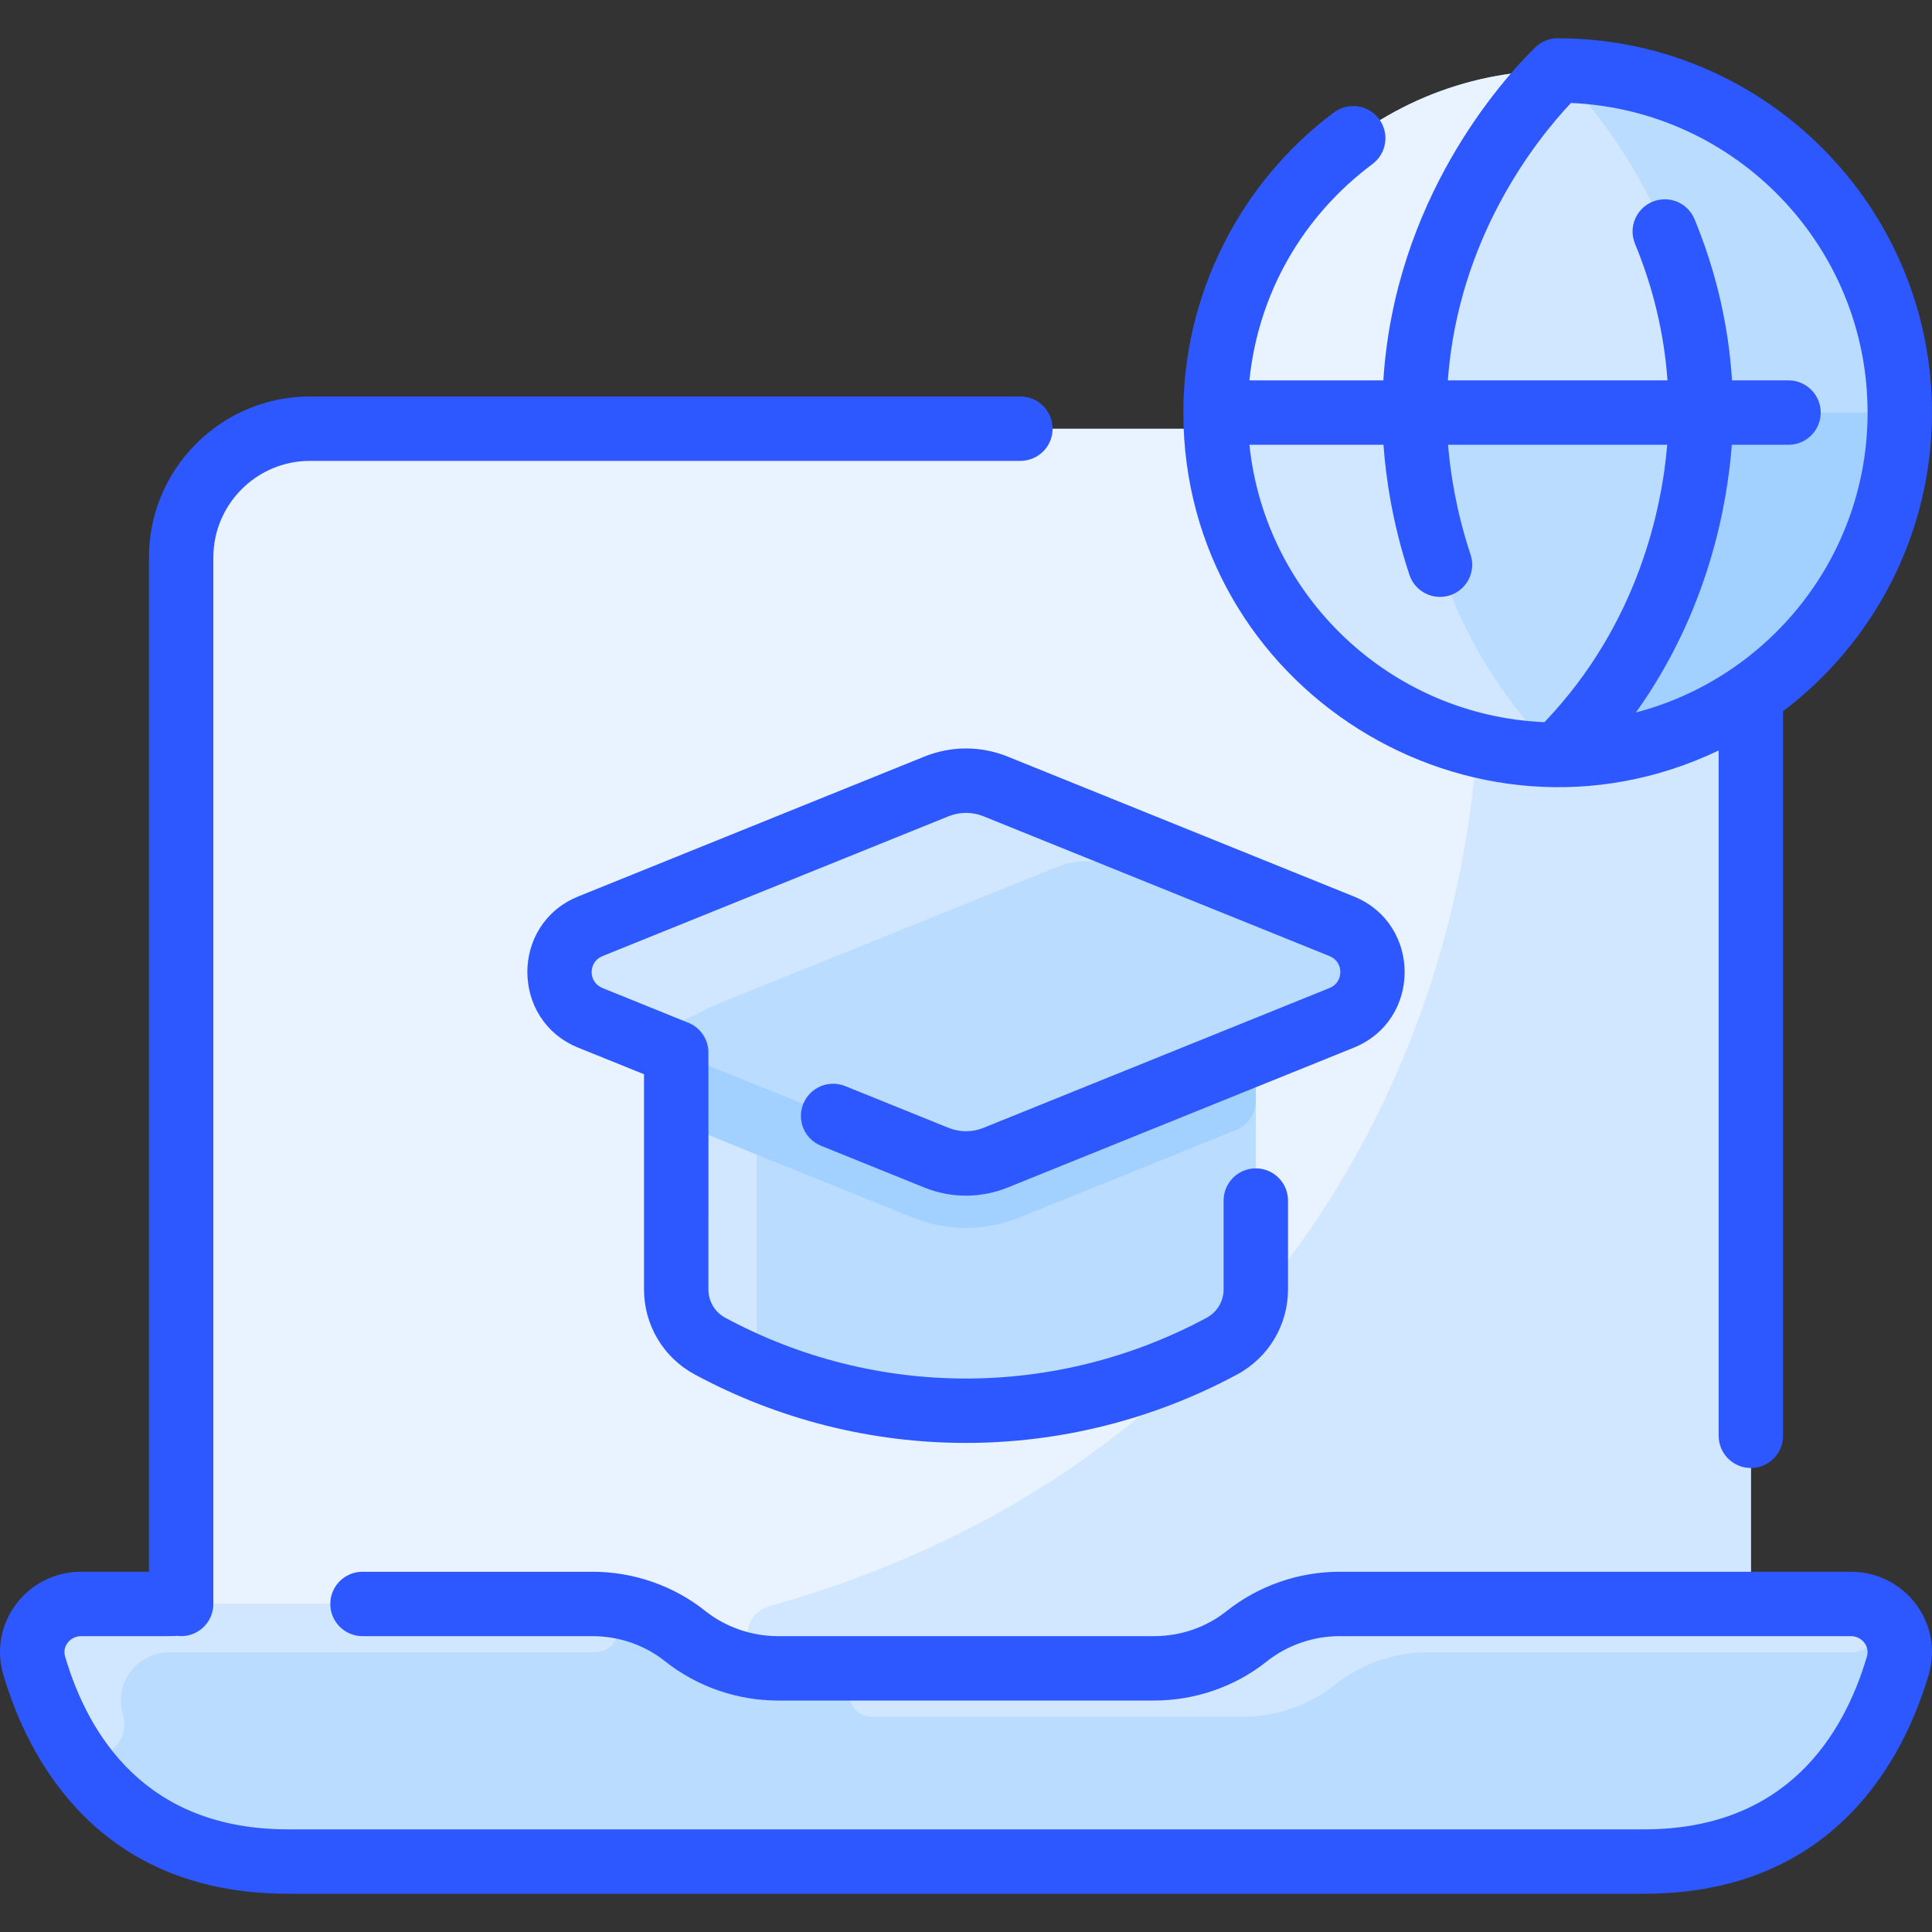
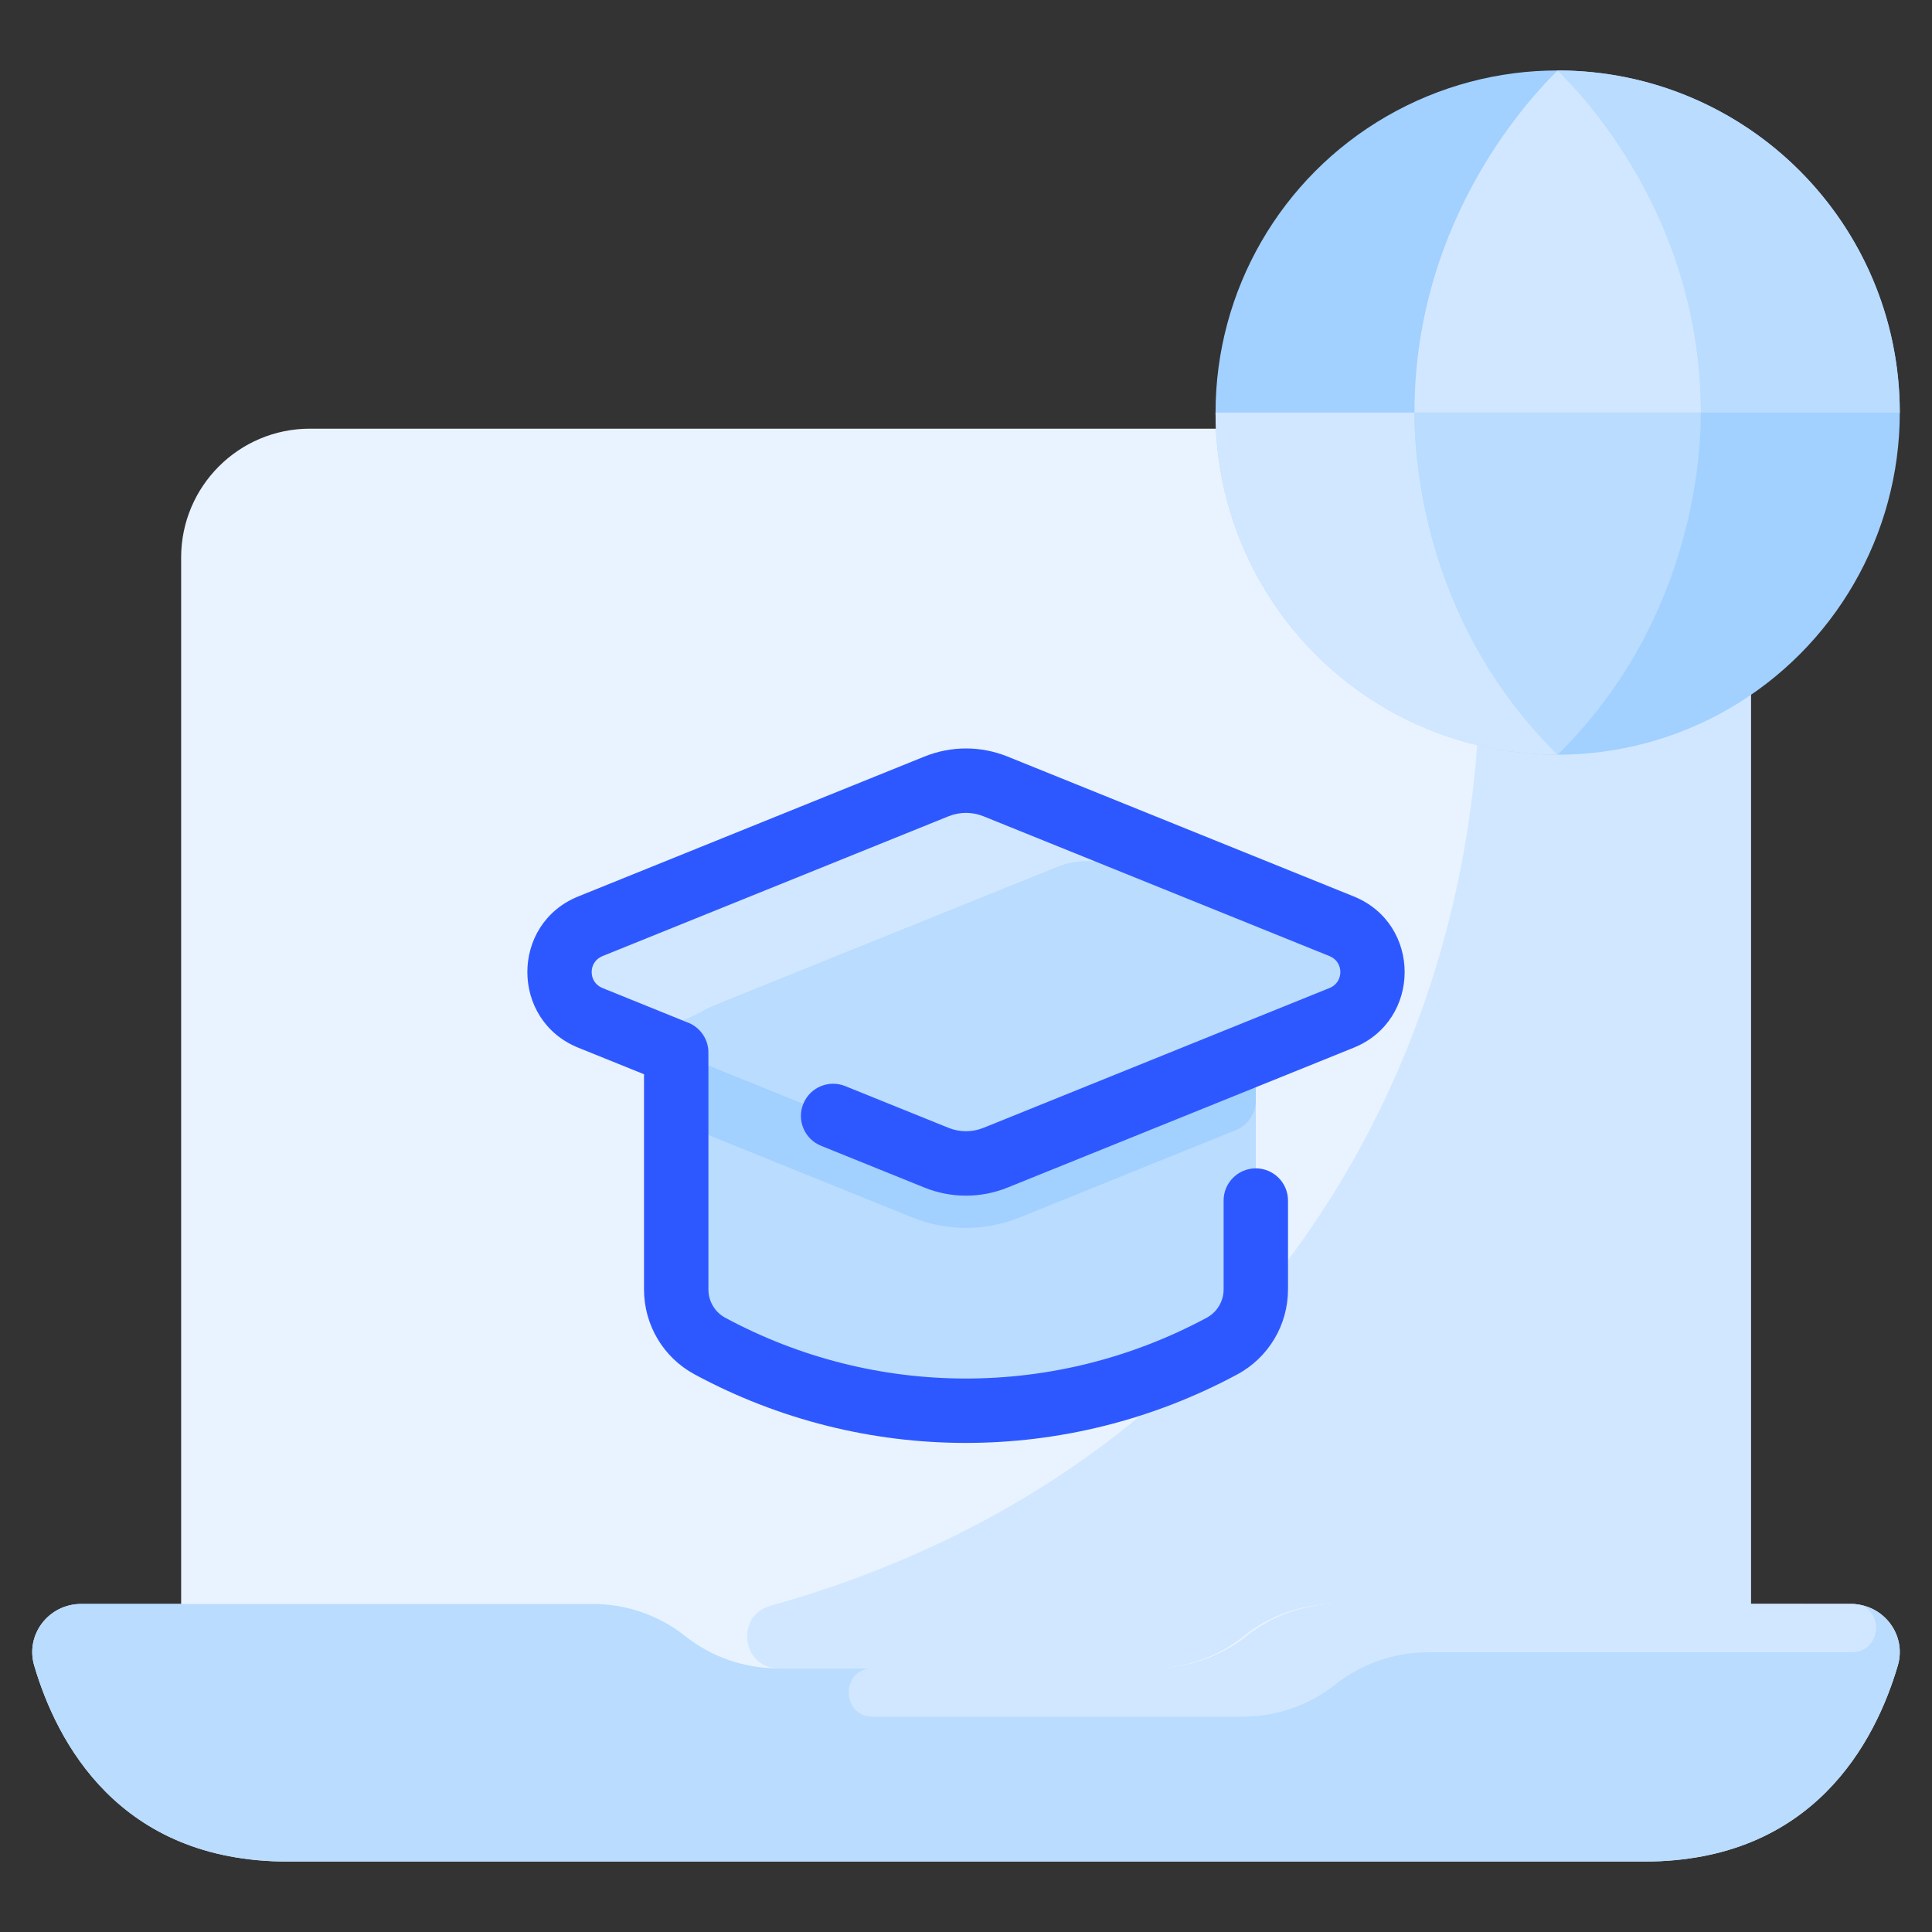
<svg xmlns="http://www.w3.org/2000/svg" id="Layer_1" height="512" viewBox="0 0 480.01 480.01" width="512">
  <rect x="0" y="0" width="480.01" height="480.01" fill="#333333" stroke="none" />
  <path d="m459.846 398.505h-24.84v-260c0-17.67-14.33-32-32-32h-326c-17.67 0-32 14.33-32 32v260h-24.84c-8.07 0-13.93 7.64-11.67 15.3 5.57 18.93 20.99 48.7 63.01 48.7h337c42.02 0 57.44-29.77 63.01-48.7 2.26-7.66-3.6-15.3-11.67-15.3z" fill="#e8f3ff" />
  <path d="m459.846 398.505c8.07 0 13.93 7.64 11.67 15.3-5.57 18.93-20.99 48.7-63.01 48.7h-337c-42.02 0-57.44-29.77-63.01-48.7-2.26-7.66 3.6-15.3 11.67-15.3h127.01c8.35 0 16.48 2.76 22.98 7.93 6.41 5.11 14.54 8.07 23.14 8.07h93.42c8.34 0 16.47-2.76 22.97-7.93 6.42-5.11 14.55-8.07 23.15-8.07z" fill="#b9dcff" />
  <g fill="#d1e7ff">
    <path d="m435.006 138.505v260h-103.19c-8.47 0-16.48 2.93-22.81 8-6.47 5.18-14.52 8-22.81 8 0 0-92.666-.001-92.808-.002-9.135-.098-10.75-13.091-1.951-15.548 39.862-11.131 86.308-33.594 122.859-78.549 43.949-54.057 61.193-125.379 50.141-195.395-1.534-9.716 5.959-18.505 15.795-18.505h22.774c17.673-.001 32 14.326 32 31.999z" />
    <path d="m216.826 414.505h69.89c8.34 0 16.47-2.76 22.97-7.93 6.42-5.11 14.55-8.07 23.15-8.07 0 0 127.582.01 127.864.029 7.589.514 6.999 11.971-.607 11.971h-105.257c-8.6 0-16.73 2.96-23.15 8.07-6.5 5.17-14.63 7.93-22.97 7.93h-91.89c-7.916 0-7.956-12 0-12z" />
-     <path d="m147.646 410.505h-105.48c-8.07 0-13.93 7.64-11.67 15.3 2.801 9.511-9.496 14.308-14.079 6.525-3.782-6.423-6.28-12.945-7.921-18.525-2.26-7.66 3.6-15.3 11.67-15.3h127.48c7.864 0 7.987 12 0 12z" />
  </g>
  <circle cx="387.006" cy="102.505" fill="#a2d0ff" r="85" />
  <path d="m472.006 102.505h-49.42c0-48.88-30.03-79.53-35.58-85 46.94 0 85 38.06 85 85z" fill="#b9dcff" />
  <path d="m387.006 17.505c5.55 5.47 35.58 36.12 35.58 85h-71.16c0-48.88 30.03-79.53 35.58-85z" fill="#d1e7ff" />
  <path d="m351.426 102.505h71.16c0 7.79-.76 50.7-35.58 85-34.82-34.3-35.58-77.21-35.58-85z" fill="#b9dcff" />
  <path d="m351.426 102.505c0 7.79.76 50.7 35.58 85-46.94 0-85-38.06-85-85z" fill="#d1e7ff" />
-   <path d="m387.006 17.505c-5.55 5.47-35.58 36.12-35.58 85h-49.42c0-46.94 38.06-85 85-85z" fill="#e8f3ff" />
  <path d="m333.336 230.127-85.97-34.74c-4.72-1.9-10-1.9-14.72 0l-85.97 34.74c-10.23 4.14-10.23 18.62 0 22.76l21.33 8.62v58.85c0 5.86 3.2 11.28 8.35 14.06 39.678 21.41 87.281 21.477 127.22.03 5.19-2.79 8.43-8.2 8.43-14.1v-58.84l21.33-8.62c10.23-4.14 10.23-18.62 0-22.76z" fill="#b9dcff" />
-   <path d="m188.006 332.734c.017 3.438-3.47 5.788-6.564 4.286-1.685-.818-3.382-1.685-5.087-2.603-5.15-2.78-8.35-8.2-8.35-14.06v-58.85l20 8.08c.001 0 .001 63.118.001 63.147z" fill="#d1e7ff" />
  <path d="m312.006 261.507v11.854c0 3.261-1.979 6.196-5.003 7.417l-53.647 21.678c-8.402 3.392-17.868 3.563-26.68.01l-53.667-21.688c-3.023-1.222-5.003-4.156-5.003-7.417v-11.854l64.64 26.12c4.72 1.9 10 1.9 14.72 0z" fill="#a2d0ff" />
  <path d="m334.14 230.485c4.16 2.015 1.224 8.337-3.062 6.606l-53.712-21.703c-4.72-1.9-10.002-1.904-14.72 0-91.119 36.775-86.131 34.681-87.626 35.548-8.334 4.83-18.278 6.021-27.209 2.411l-1.135-.459c-10.23-4.14-10.23-18.62 0-22.76l85.97-34.74c4.72-1.9 10-1.9 14.72 0 0-.001 86.513 34.97 86.774 35.097z" fill="#d1e7ff" />
  <g fill="#2e58ff">
-     <path d="m459.85 390.505h-127.015c-10.191 0-20.181 3.482-28.127 9.808-5.017 3.993-11.407 6.192-17.994 6.192h-93.417c-6.586 0-13.037-2.246-18.162-6.326-7.838-6.238-17.767-9.674-27.958-9.674h-57.114c-4.418 0-8 3.582-8 8s3.582 8 8 8h57.113c6.586 0 12.977 2.199 17.995 6.193 7.946 6.324 17.935 9.807 28.126 9.807h93.417c10.192 0 20.121-3.436 27.958-9.674 5.126-4.08 11.576-6.326 18.163-6.326h127.015c2.699 0 4.745 2.49 3.994 5.039-5.771 19.599-20.056 42.961-55.343 42.961h-336.992c-35.286 0-49.572-23.362-55.342-42.961-.749-2.543 1.289-5.039 3.995-5.039 24.84 0 22.897.035 23.758-.082 4.9.665 9.086-3.146 9.086-7.918v-260c0-13.233 10.766-24 24-24h176.517c4.418 0 8-3.582 8-8s-3.582-8-8-8h-176.517c-22.056 0-40 17.944-40 40v252h-16.845c-13.446 0-23.101 12.793-19.343 25.559 5.987 20.332 23.131 54.441 70.691 54.441h336.993c47.561 0 64.705-34.109 70.69-54.441 3.752-12.743-5.875-25.559-19.342-25.559z" />
    <path d="m330.334 245.471-85.97 34.737c-2.811 1.135-5.907 1.135-8.717 0l-25.658-10.367c-4.095-1.656-8.759.324-10.415 4.42-1.655 4.097.324 8.76 4.42 10.414l25.659 10.368c6.676 2.697 14.028 2.697 20.705-.001l85.969-34.736c16.88-6.819 16.886-30.77.001-37.591l-85.97-34.737c-6.676-2.699-14.03-2.697-20.706 0l-85.97 34.737c-16.889 6.823-16.871 30.776 0 37.59l16.323 6.596v53.458c0 8.836 4.811 16.922 12.556 21.102 42.011 22.671 92.508 22.753 134.8.038 7.8-4.188 12.645-12.291 12.645-21.146v-22.073c0-4.418-3.582-8-8-8s-8 3.582-8 8v22.073c0 2.952-1.615 5.653-4.215 7.05-37.798 20.3-82.587 19.968-119.63-.022-2.563-1.383-4.155-4.073-4.155-7.021 0-62.101.023-59.044-.046-59.7-.318-2.962-2.232-5.454-4.928-6.557-2.19-.844 7.9 3.187-21.356-8.632-3.572-1.443-3.575-6.476 0-7.921l85.969-34.736c2.811-1.137 5.906-1.137 8.718-.001l85.97 34.737c3.591 1.449 3.556 6.484.001 7.921z" />
-     <path d="m427.006 186.453v170.277c0 4.418 3.582 8 8 8s8-3.582 8-8v-180.026c22.46-16.993 37-43.929 37-74.199 0-51.251-41.678-93-93-93-1.983 0-4.047.763-5.614 2.301-8.416 8.291-34.815 37.75-37.697 82.699h-33.276c2.177-21.39 13.048-40.666 30.583-53.753 3.541-2.643 4.269-7.655 1.626-11.196-2.642-3.541-7.655-4.27-11.196-1.626-23.435 17.489-37.426 45.367-37.426 74.575 0 68.448 71.73 113.259 133 83.948zm-116.584-75.948h33.307c.588 8.183 2.222 19.583 6.45 32.319 1.399 4.214 5.94 6.457 10.113 5.072 4.193-1.393 6.464-5.92 5.072-10.113-3.541-10.665-5.017-20.225-5.596-27.278h54.459c-1.297 15.446-7.029 44.341-30.502 68.917-38.267-1.614-69.4-31.276-73.303-68.917zm79.876-84.917c40.936 1.732 73.708 35.563 73.708 76.917 0 35.743-24.481 65.87-57.555 74.508 18.066-25.238 22.722-51.807 23.821-66.508h14.089c4.418 0 8-3.582 8-8s-3.582-8-8-8h-14.036c-.873-13.733-3.99-27.171-9.316-40.049-1.688-4.082-6.366-6.021-10.45-4.335-4.083 1.688-6.023 6.367-4.335 10.45 4.518 10.925 7.223 22.306 8.072 33.934h-54.577c2.586-35.261 21.67-59.438 30.579-68.917z" />
  </g>
</svg>